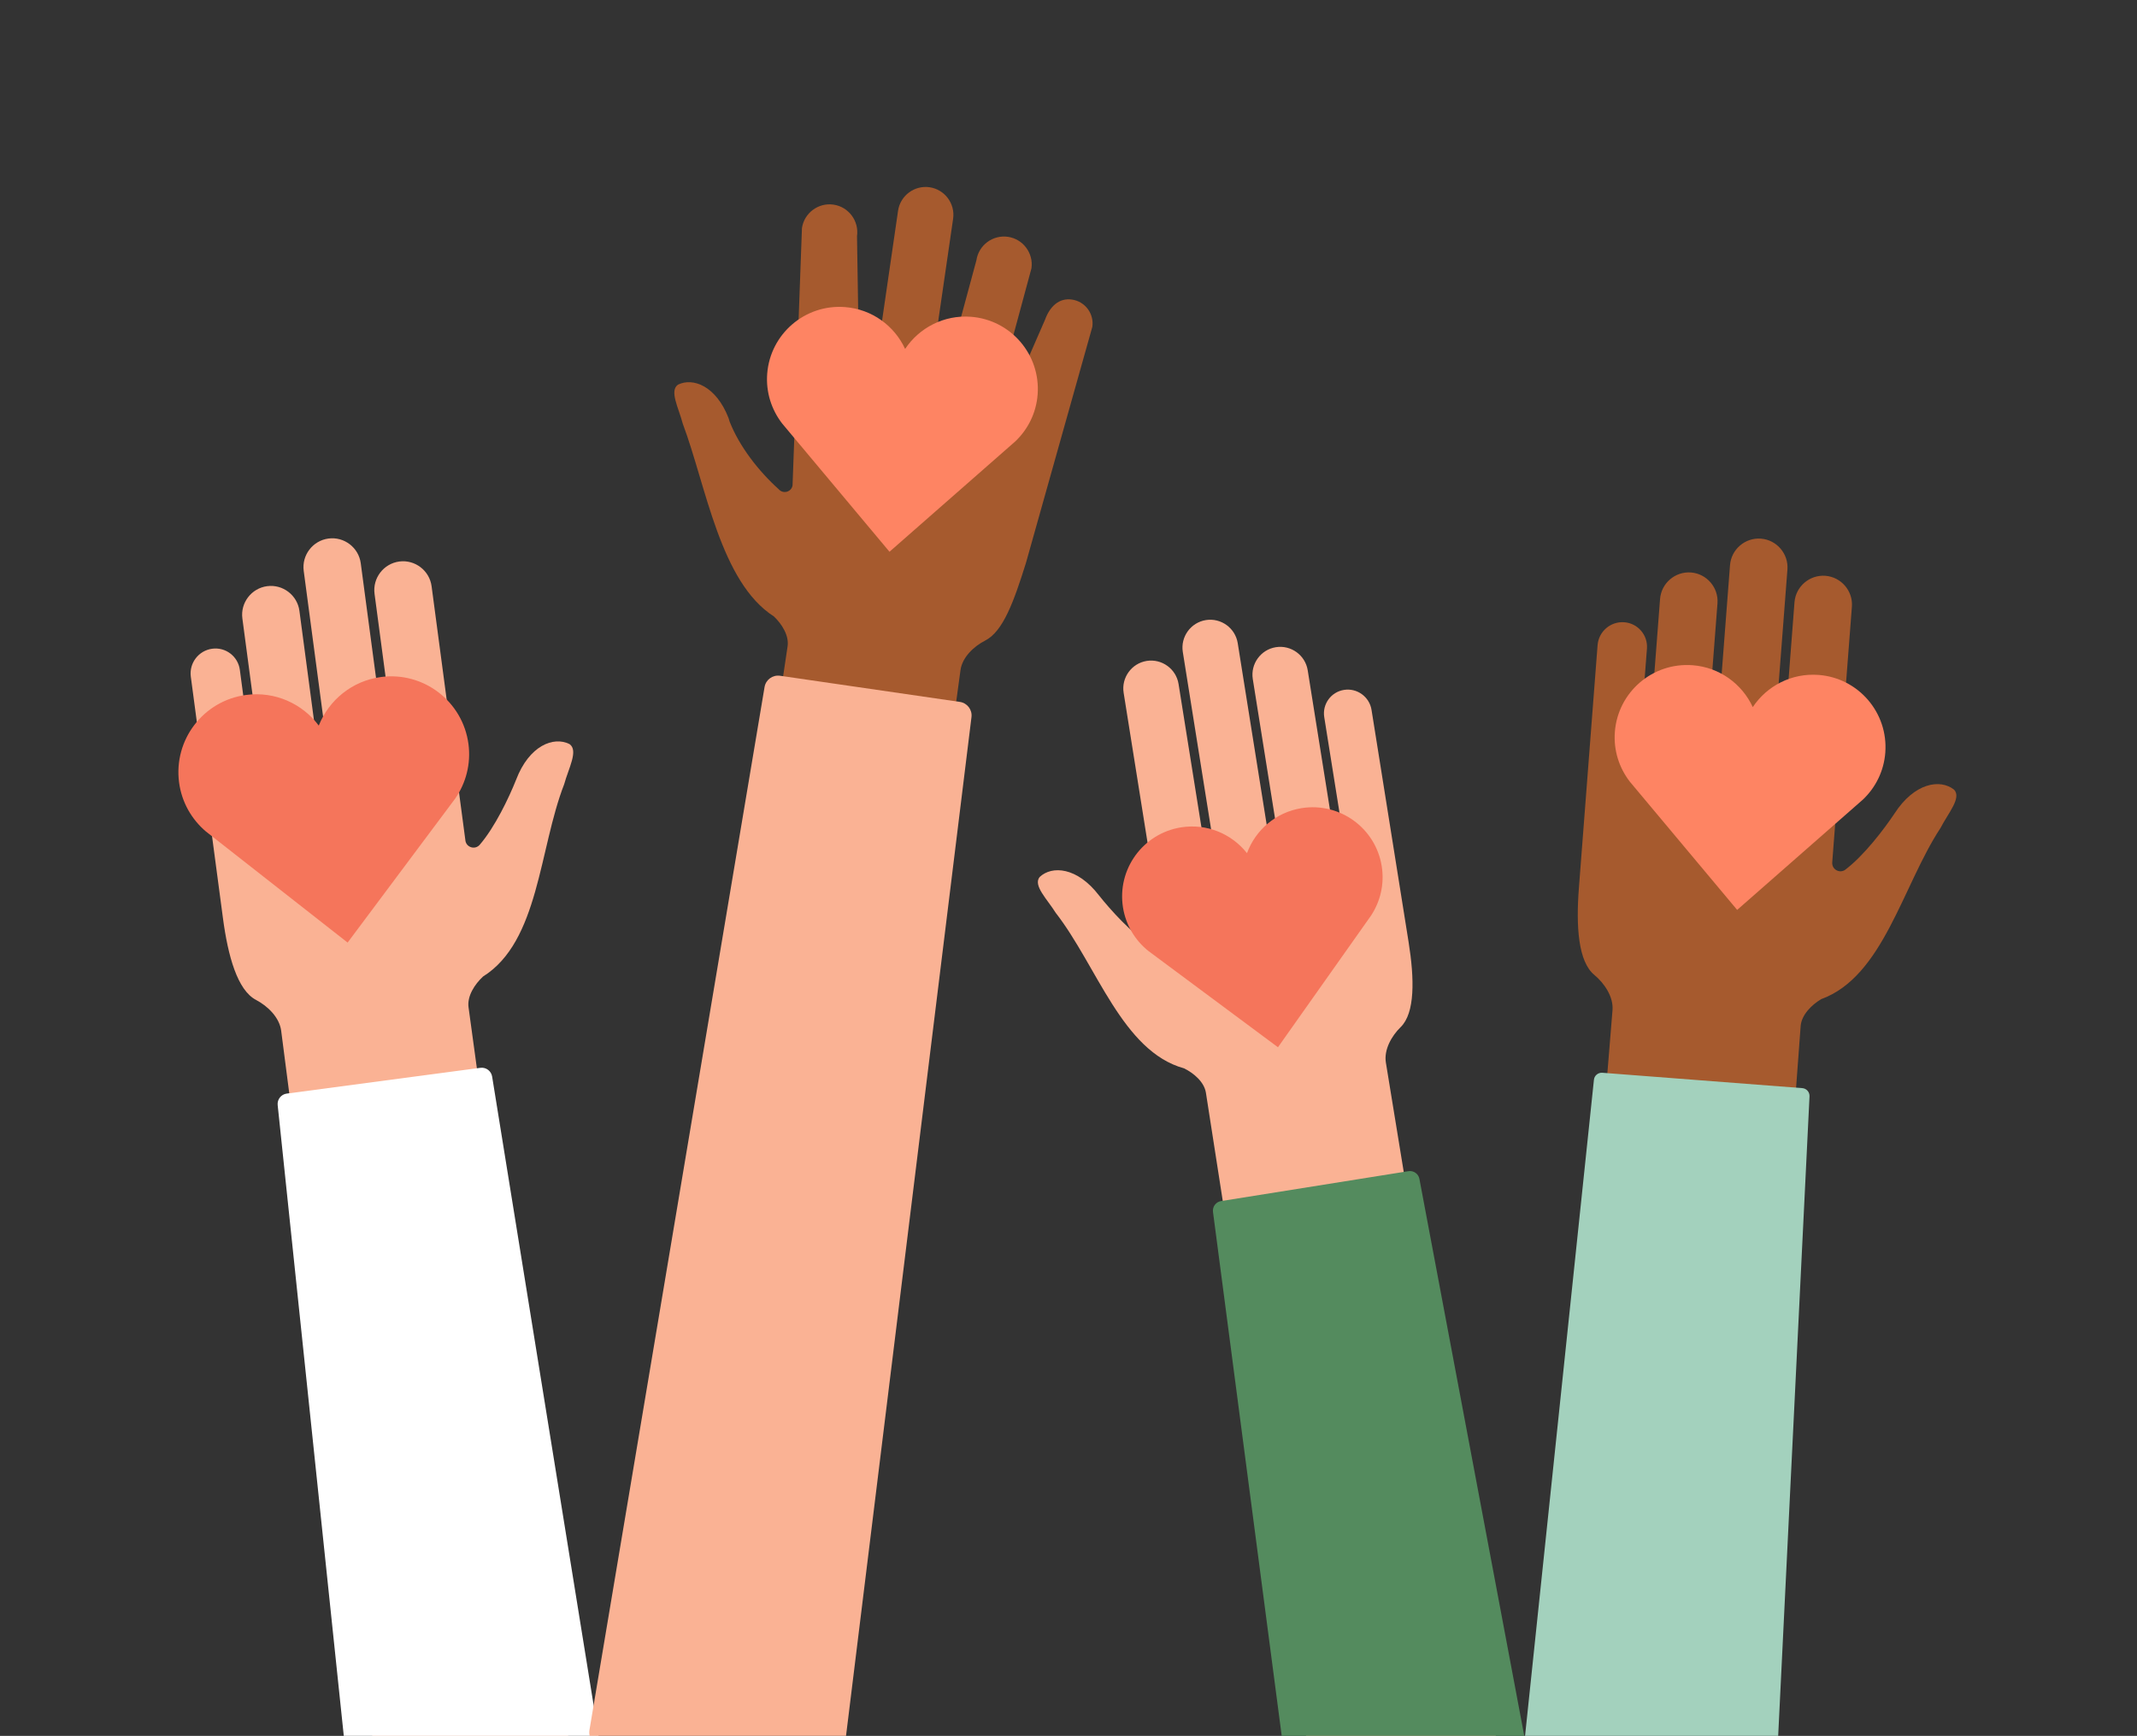
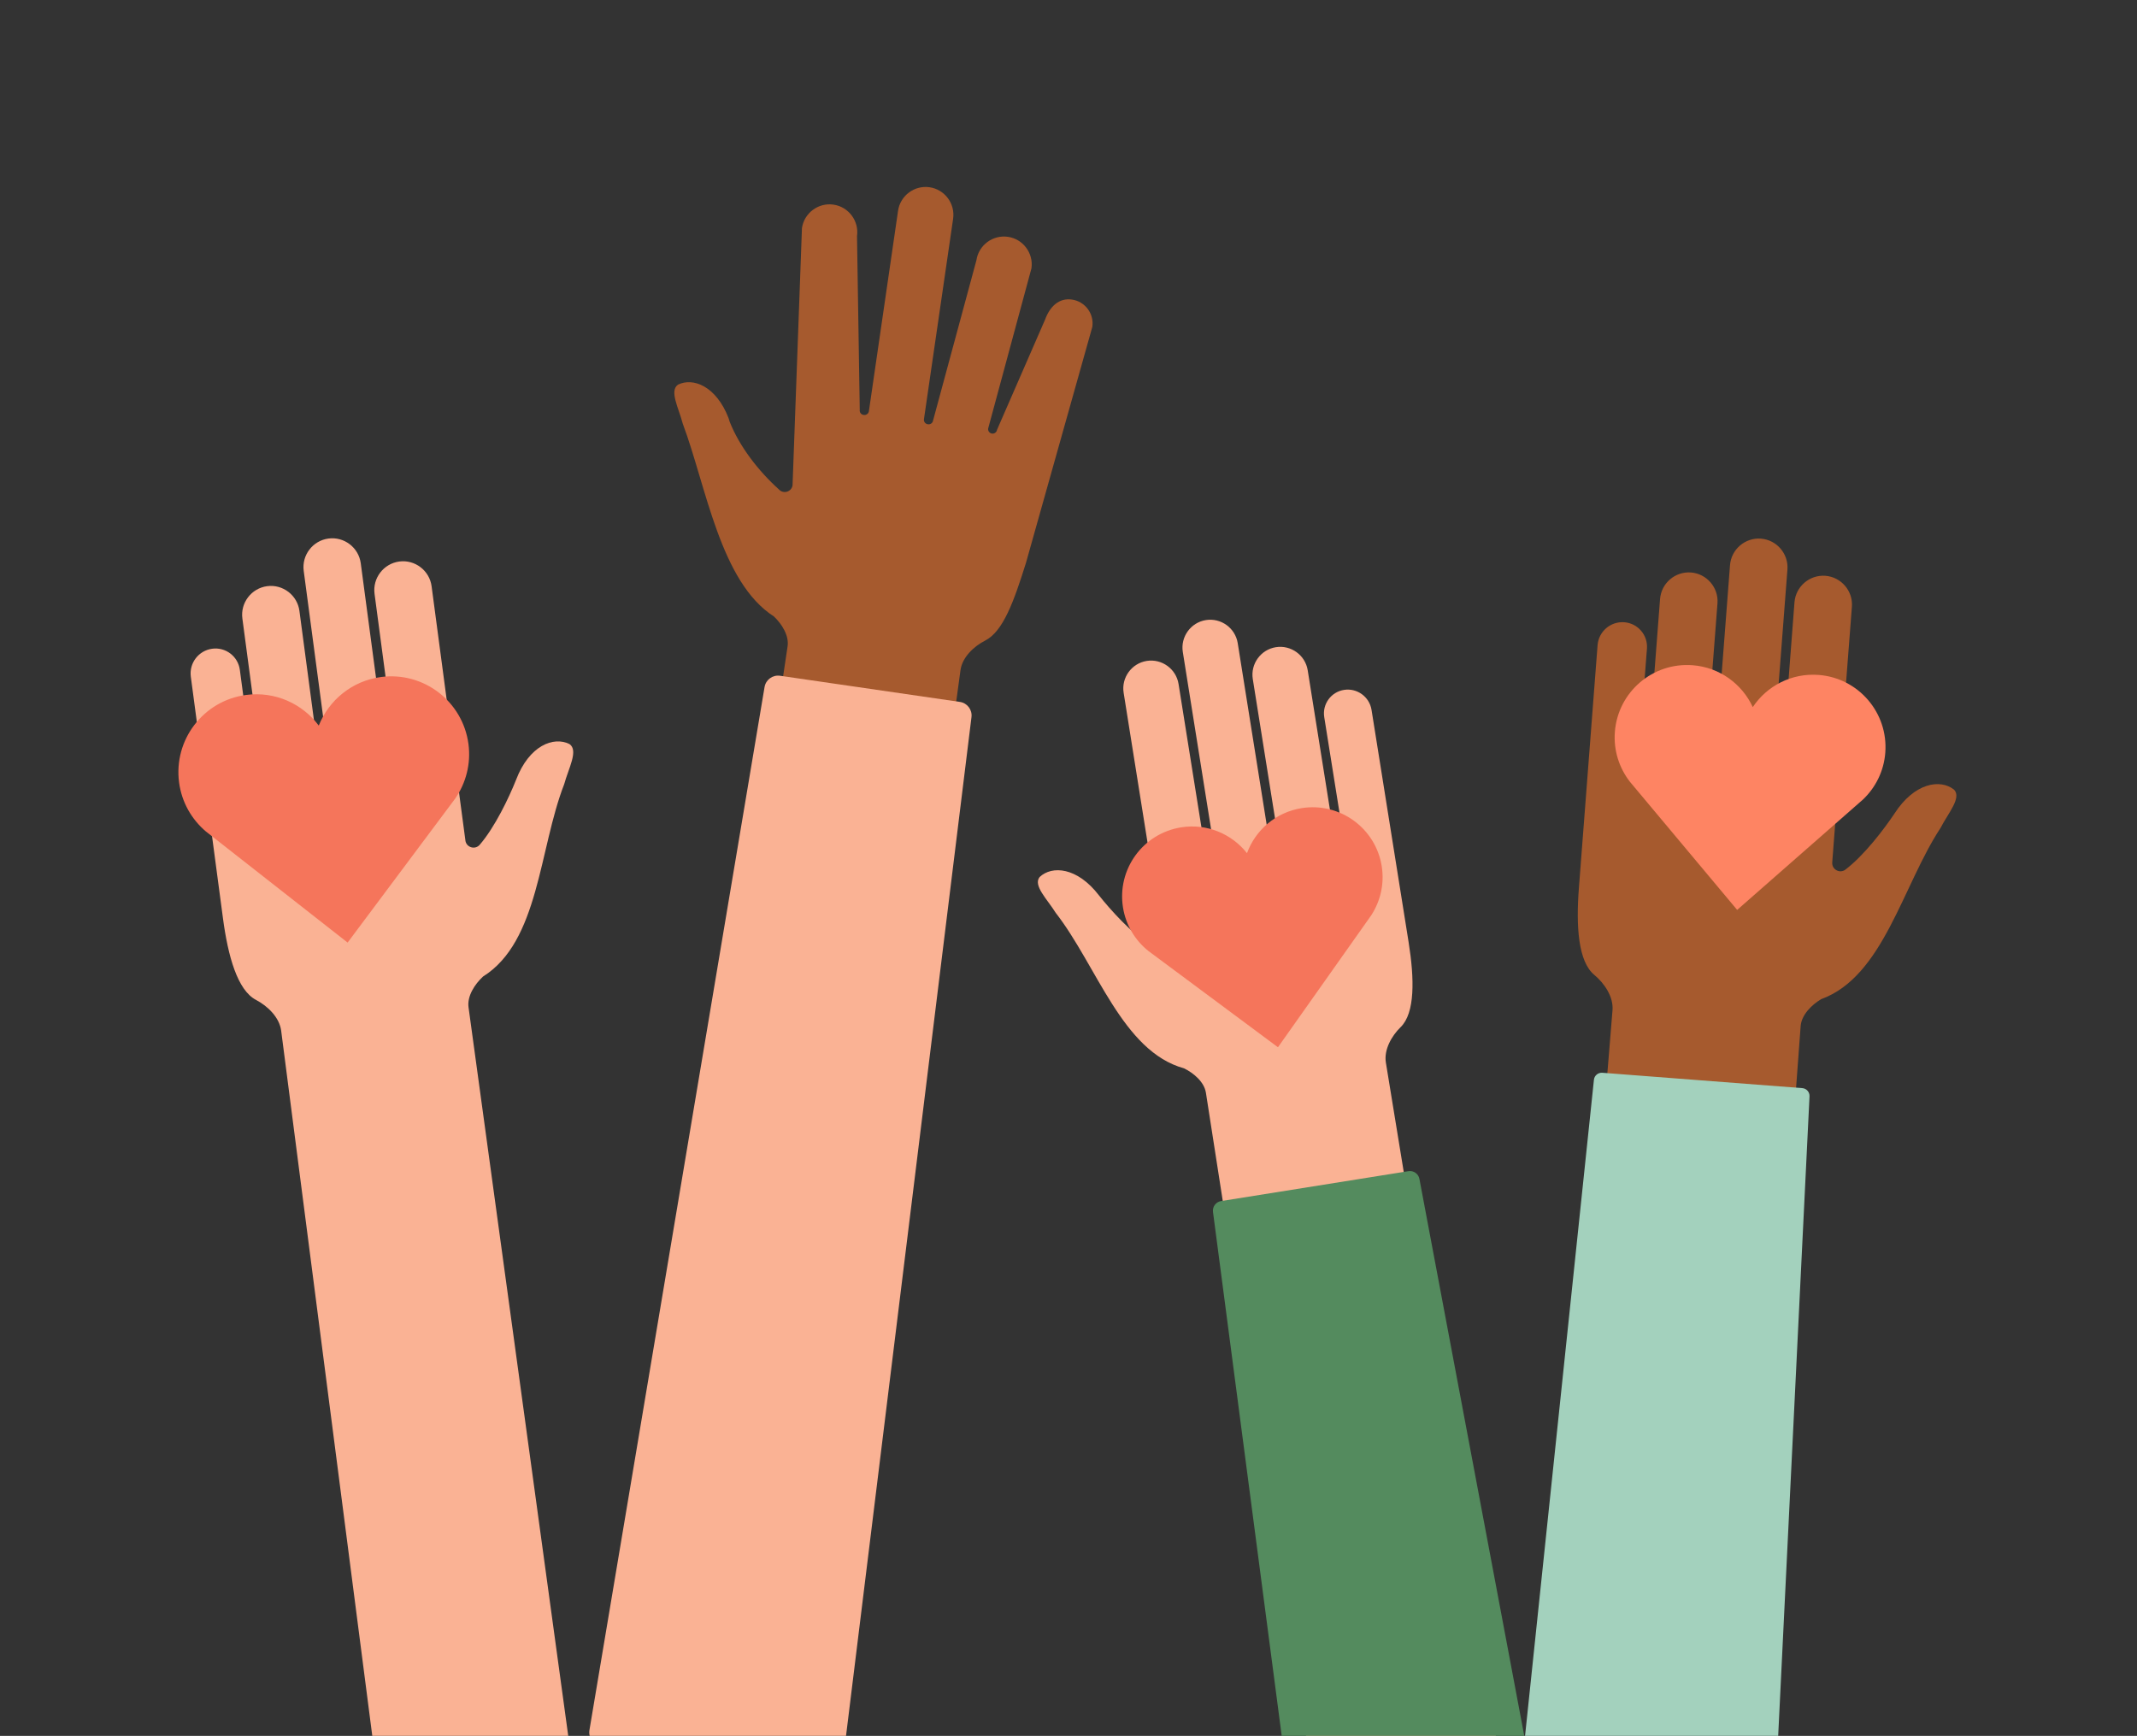
<svg xmlns="http://www.w3.org/2000/svg" version="1.1" id="Layer_1" x="0px" y="0px" viewBox="0 0 826 671" style="enable-background:new 0 0 826 671;" xml:space="preserve">
  <rect x="0" y="0" width="826" height="671" fill="#333333" stroke="none" />
  <style type="text/css">
	.st0{fill:#FAB294;}
	.st1{fill:#A65A2E;}
	.st2{fill:#FFFFFF;}
	.st3{fill:#548B5E;}
	.st4{fill:#A3D1BD;}
	.st5{fill:#FE8463;}
	.st6{fill:#F5755B;}
</style>
  <path class="st0" d="M218.06,303.16c1.7-6.23,5.61-13.05,2.07-15.54c-6.13-3.09-15.59,0.52-20.65,13.8  c-2.79,6.99-8.17,18.29-14.05,25.12c-1.79,2.07-5.19,1.05-5.55-1.66l0.01,0.01l-13.07-98.28c-0.8-6.06-6.42-10.37-12.49-9.56  s-10.37,6.43-9.56,12.5l9.04,68.01c0.13,0.99-0.56,1.89-1.54,2.02l-0.11,0.01c-0.99,0.13-1.89-0.56-2.02-1.54l-10.7-80.32  c-0.8-6.07-6.42-10.37-12.49-9.56c-6.07,0.81-10.37,6.43-9.56,12.5l10.68,80.3c0.13,0.99-0.56,1.89-1.54,2.02l-0.1,0.01  c-0.98,0.13-1.88-0.56-2.01-1.54l-8.69-65.32c-0.8-6.07-6.42-10.37-12.49-9.56s-10.37,6.43-9.56,12.5l8.69,65.32  c0.13,0.98-0.56,1.88-1.54,2.01c-0.99,0.13-1.89-0.56-2.02-1.54l-6.11-45.95c-0.7-5.2-5.47-8.85-10.67-8.16  c-5.27,0.7-8.98,5.55-8.28,10.82l12.41,93.27c1.97,14.86,5.64,27.9,12.77,31.65c4.57,2.4,9.06,6.77,9.74,11.89l35.22,272.59h75.74  l-38.54-281.65c-0.57-4.33,2.41-8.88,5.6-11.85C208.37,363.93,208.33,328.16,218.06,303.16z" />
  <path class="st1" d="M422.21,126.35c0.74-5.09-2.78-9.81-7.87-10.55c-5.01-0.73-8.56,2.69-10.4,7.76l-18.56,42.56  c-0.14,0.95-1.01,1.61-1.96,1.47c-0.95-0.13-1.61-1.01-1.47-1.96l16.73-61.9c0.85-5.86-3.24-11.34-9.09-12.19  c-5.86-0.85-11.34,3.24-12.19,9.09l-16.74,61.9c-0.13,0.95-1.01,1.61-1.96,1.47l-0.1-0.01c-0.95-0.13-1.61-1.01-1.47-1.96  l11.27-77.46c0.85-5.86-3.24-11.34-9.09-12.19c-5.86-0.85-11.34,3.24-12.19,9.09l-11.27,77.46c-0.14,0.95-1.02,1.61-1.97,1.47  l-0.1-0.01c-0.95-0.13-1.61-1.01-1.47-1.96l-1.06-67.14c0.85-5.86-3.23-11.34-9.09-12.19s-11.34,3.24-12.19,9.09l-3.63,99.37h0.01  c-0.38,2.62-3.68,3.56-5.38,1.53c-7.69-6.9-15.19-16.5-18.95-26.12c-0.18-0.45-0.25-0.95-0.43-1.4  c-4.8-12.33-13.67-15.74-19.52-12.89c-3.45,2.37,0.25,9,1.82,15.05c9.1,24.27,14.47,61.23,35.26,74.57  c3.05,2.91,5.88,7.35,5.27,11.52l-62.56,420.5h73.49l55.91-411.34c0.72-4.94,5.11-9.11,9.55-11.38  c6.93-3.54,11.08-15.11,15.74-29.99L422.21,126.35z" />
  <path class="st0" d="M541.39,397.02c5.57-5.45,5.35-18.54,3.07-32.84l-14.33-89.78c-0.82-5.07-5.58-8.53-10.66-7.72  c-5.01,0.8-8.42,5.51-7.62,10.51l7.06,44.23c0.15,0.94-0.49,1.83-1.44,1.98c-0.94,0.15-1.83-0.49-1.98-1.44l-10.03-62.87  c-0.93-5.84-6.47-9.85-12.31-8.92c-5.84,0.93-9.85,6.47-8.92,12.31l10.03,62.87c0.15,0.94-0.49,1.83-1.44,1.98l-0.1,0.02  c-0.94,0.15-1.83-0.49-1.98-1.44l-12.33-77.3c-0.93-5.84-6.47-9.85-12.31-8.92c-5.84,0.93-9.85,6.47-8.92,12.31l12.33,77.3  c0.15,0.94-0.49,1.83-1.44,1.98l-0.1,0.02c-0.94,0.15-1.83-0.49-1.98-1.44l-10.45-65.46c-0.93-5.84-6.47-9.85-12.31-8.92  c-5.84,0.93-9.85,6.47-8.92,12.31l15.09,94.6c0.42,2.62-2.45,4.5-4.68,3.07c-7.33-4.7-15.44-13.67-19.96-19.37  c-8.36-10.89-18.12-11.62-22.93-7.07c-2.59,3.28,2.92,8.52,6.22,13.82c15.92,20.45,25.78,53.58,49.6,60.12  c3.78,1.86,7.79,5.26,8.46,9.42l38.71,248.6h73.37l-42.52-260.26C534.88,405.79,537.83,400.5,541.39,397.02z" />
  <path class="st1" d="M750.06,320.04c2.96-5.75,8.2-11.61,5.26-14.78c-5.35-4.28-15.36-2.72-23.06,9.22  c-4.19,6.26-11.79,16.2-18.96,21.66c-2.18,1.66-5.3-0.04-5.09-2.77h-0.01l7.6-98.85c0.47-6.1-4.14-11.48-10.24-11.95  s-11.48,4.14-11.95,10.24l-5.26,68.4c-0.07,0.99-0.93,1.72-1.92,1.65l-0.11-0.01c-0.99-0.07-1.72-0.93-1.65-1.92l6.21-80.77  c0.47-6.1-4.14-11.48-10.24-11.95s-11.48,4.14-11.95,10.24l-6.21,80.77c-0.08,0.99-0.94,1.72-1.93,1.65l-0.11-0.01  c-0.99-0.07-1.73-0.93-1.65-1.92l5.05-65.7c0.47-6.1-4.14-11.48-10.24-11.95c-6.1-0.47-11.48,4.14-11.95,10.24l-5.05,65.7  c-0.07,0.99-0.93,1.73-1.92,1.65c-0.99-0.08-1.73-0.94-1.65-1.93l3.55-46.22c0.4-5.23-3.51-9.8-8.74-10.2  c-5.3-0.41-9.93,3.56-10.34,8.86l-7.22,93.82c-1.15,14.94-0.27,28.46,5.93,33.61c3.97,3.3,7.46,8.51,7.06,13.66l-22.75,278.58h75.29  l20.18-272.41c0.33-4.35,4.19-8.19,7.93-10.43C727.94,377.48,735.32,342.47,750.06,320.04z" />
-   <path class="st2" d="M132.88,670.97h98.48l-41.14-254.83c-0.35-2.17-2.36-3.67-4.54-3.38l-74.85,9.96c-2.18,0.29-3.73,2.26-3.5,4.45  l25.55,243.81V670.97z" />
  <path class="st0" d="M375.5,277.2c0.36-2.85-1.64-5.47-4.49-5.88l-69.51-10.11c-2.84-0.41-5.5,1.52-5.98,4.36l-67.69,403.21  c-0.12,0.76-0.08,1.5,0.1,2.2h99.08L375.5,277.2z" />
  <path class="st3" d="M495.41,670.97h93.75l-40.52-215.26c-0.37-1.99-2.26-3.32-4.26-3l-72.41,11.56c-2,0.32-3.38,2.17-3.12,4.18  l26.56,202.53V670.97z" />
  <path class="st4" d="M589.47,670.97h97.84l12.11-247.19c0.08-1.64-1.16-3.05-2.8-3.17l-77.28-5.94c-1.64-0.12-3.08,1.07-3.25,2.71  l-26.62,253.6V670.97z" />
  <path class="st5" d="M720.06,309.07l-48.61,42.65l-41.49-49.58c-4.09-5.3-6.33-12.04-5.78-19.24c1.19-15.41,14.64-26.94,30.05-25.76  c10.48,0.8,19.14,7.28,23.26,16.18c5.43-8.16,14.99-13.23,25.46-12.43c15.41,1.18,26.94,14.64,25.76,30.05  C728.16,298.14,724.91,304.47,720.06,309.07L720.06,309.07z" />
  <path class="st6" d="M443.82,367.55l50.14,37.26l36.06-51.01c3.52-5.42,5.15-12.09,4.05-18.98c-2.35-14.74-16.21-24.79-30.96-22.44  c-10.02,1.6-17.86,8.51-21.12,17.41c-5.87-7.44-15.47-11.58-25.49-9.98c-14.75,2.36-24.79,16.22-22.44,30.97  C435.16,357.66,438.79,363.5,443.82,367.55L443.82,367.55z" />
  <path class="st6" d="M176,308.61l-41.64,55.74L79.6,321.42c-5.49-4.66-9.36-11.26-10.38-18.96c-2.19-16.49,9.4-31.64,25.89-33.83  c11.21-1.49,21.78,3.39,28.1,11.84c3.9-9.8,12.83-17.28,24.03-18.77c16.49-2.19,31.63,9.4,33.83,25.89  C182.09,295.29,180.08,302.68,176,308.61L176,308.61z" />
-   <path class="st5" d="M392.42,170.63l-48.61,42.65l-41.49-49.58c-4.09-5.3-6.33-12.04-5.78-19.24c1.19-15.41,14.64-26.94,30.05-25.76  c10.48,0.8,19.15,7.28,23.26,16.18c5.43-8.16,14.99-13.23,25.46-12.43c15.41,1.18,26.94,14.64,25.76,30.05  C400.52,159.7,397.27,166.03,392.42,170.63L392.42,170.63z" />
</svg>